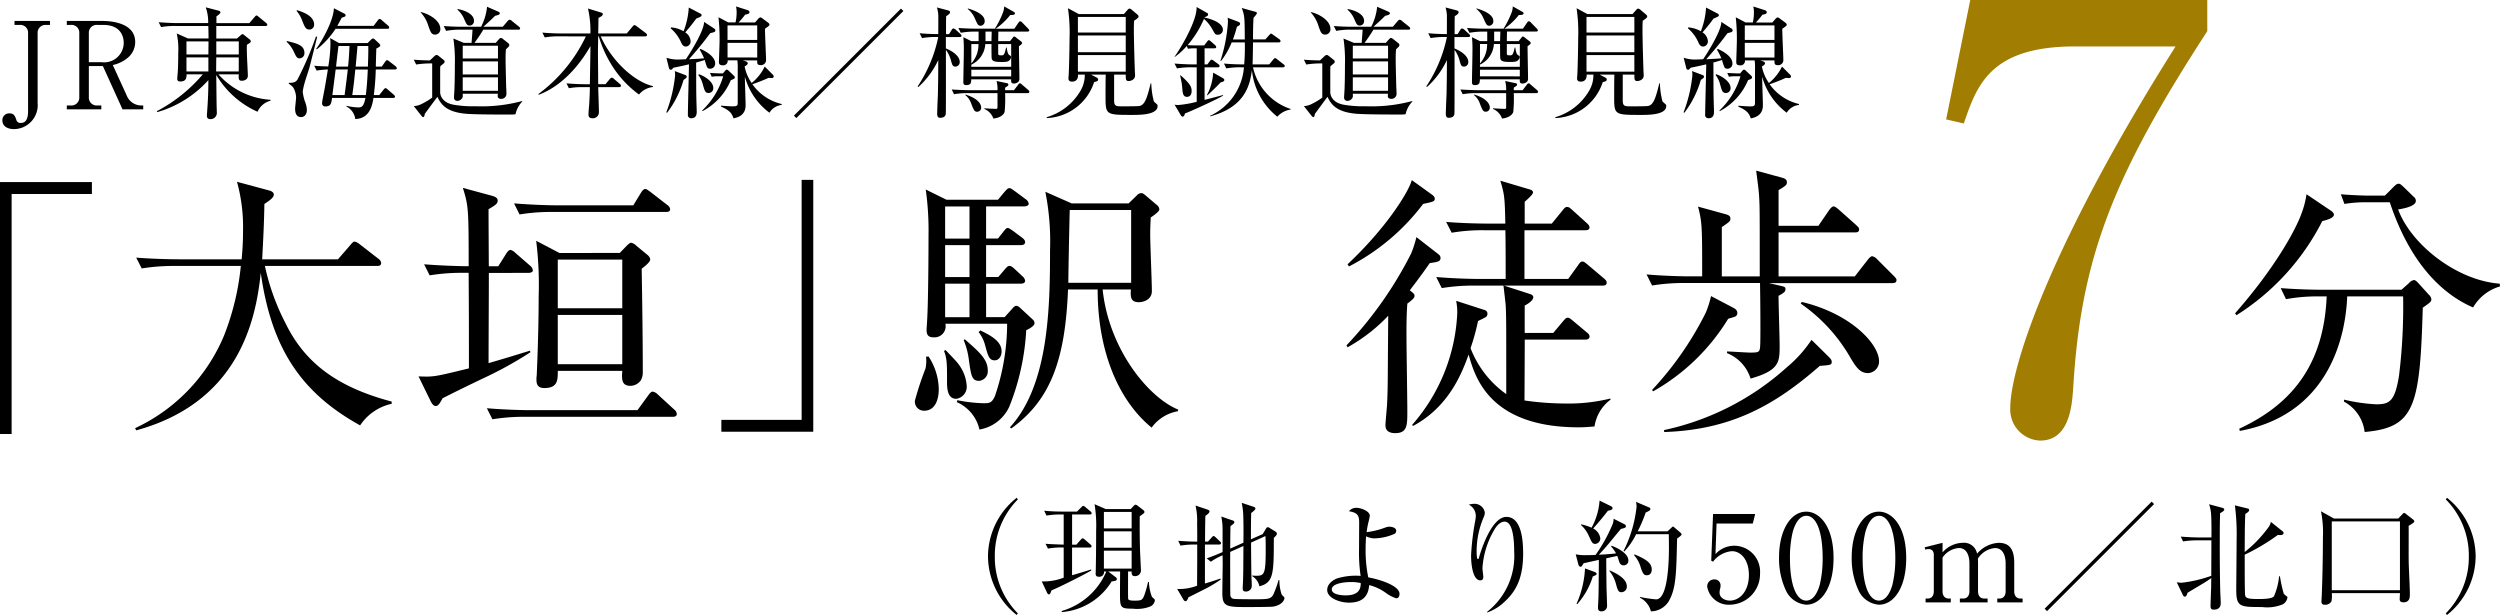
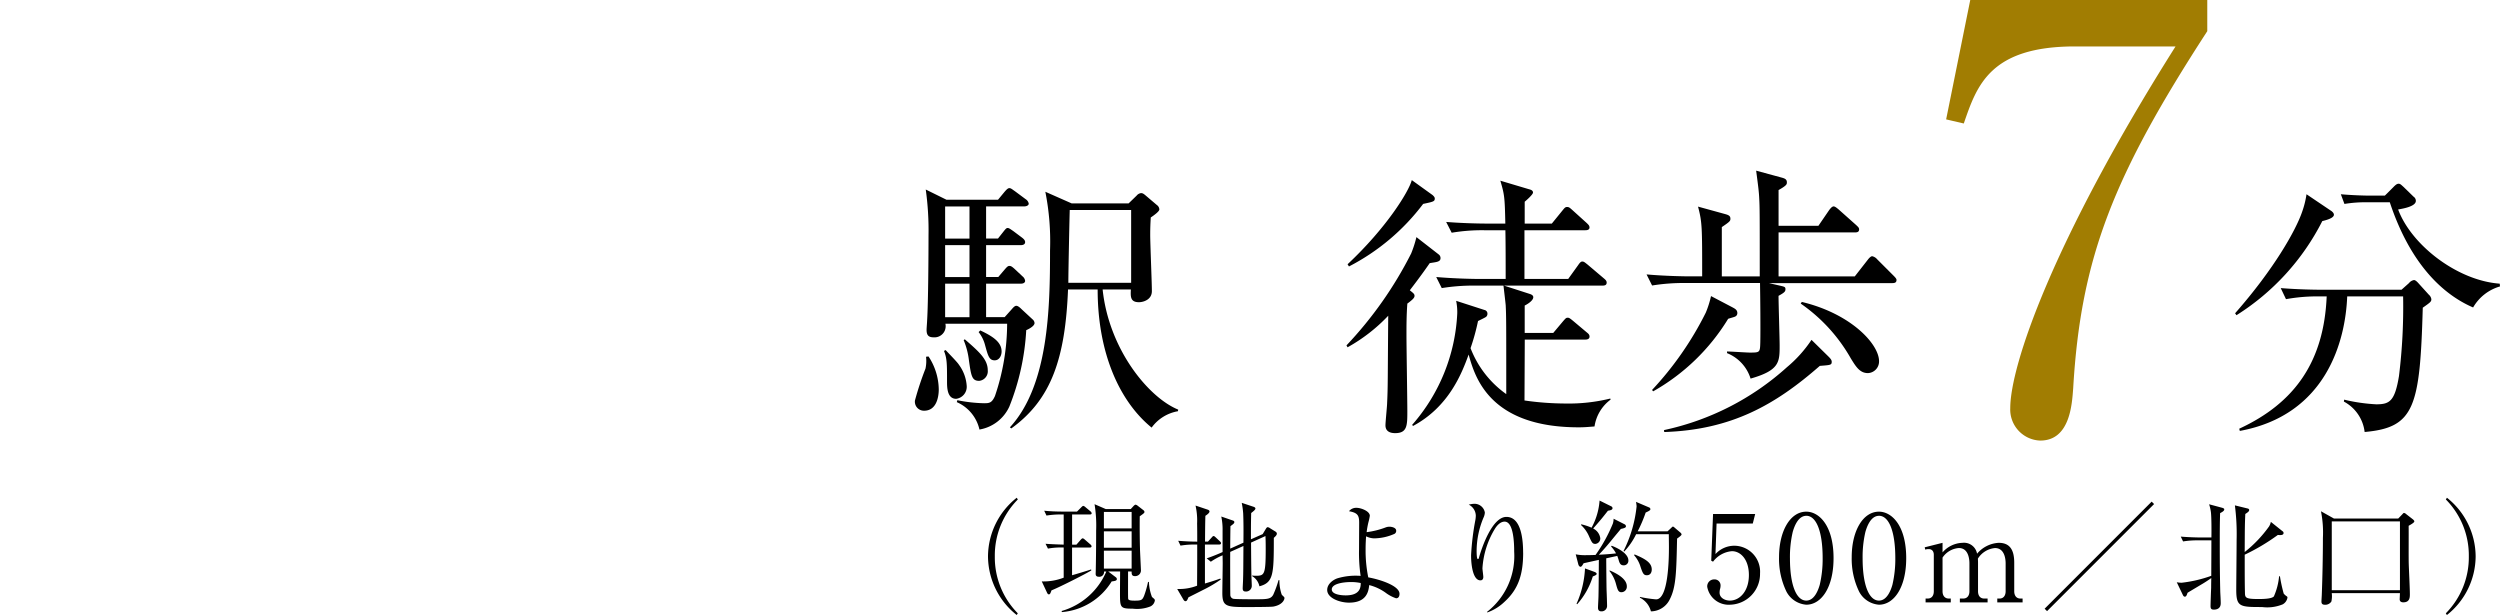
<svg xmlns="http://www.w3.org/2000/svg" width="289.008" height="71.096" viewBox="0 0 289.008 71.096">
  <g id="グループ_613" data-name="グループ 613" transform="translate(32.508 1204.184)">
-     <path id="パス_4066" data-name="パス 4066" d="M-36.384-25.216v-1.376H-47.008V2.528h1.344V-25.216ZM-1.728-.96v-.256c-5.888-1.568-9.856-4.16-12.224-8.96a26.4,26.4,0,0,1-2.432-6.72h12.96c.16,0,.48,0,.48-.352a.724.724,0,0,0-.32-.48l-2.144-1.664a1.4,1.4,0,0,0-.608-.32c-.16,0-.32.192-.48.384l-1.44,1.664H-16.7c.128-2.336.224-4.32.256-6.4.64-.416,1.088-.736,1.088-1.088,0-.256-.288-.416-.576-.48l-3.68-.992a19.616,19.616,0,0,1,.7,5.632c0,1.6-.1,2.592-.16,3.328h-7.264c-.16,0-2.4,0-4.928-.192l.64,1.248a23.342,23.342,0,0,1,3.776-.288h7.68a29.811,29.811,0,0,1-1.92,8,20.493,20.493,0,0,1-10.3,10.752l.128.256C-19.488-1.12-17.44-10.464-16.864-16.1-15.648-7.52-12.32-2.3-5.376,1.536A5.866,5.866,0,0,1-1.728-.96Zm29.888-16.7a.821.821,0,0,0-.32-.512l-1.28-1.056a1.221,1.221,0,0,0-.608-.352c-.128,0-.32.16-.512.352l-.8.832H17.664l-2.688-1.408a41.185,41.185,0,0,1,.288,6.4c0,1.664-.032,4.7-.224,9.152a3.1,3.1,0,0,0-.032.544c0,.608.256.928.9.928,1.536,0,1.568-.864,1.568-1.984h7.456c-.064.864-.128,1.728.928,1.728a1.5,1.5,0,0,0,1.216-.64,1.831,1.831,0,0,0,.224-.96c0-3.68-.064-8.256-.128-11.936C27.744-17.024,28.16-17.376,28.16-17.664ZM24.928-12H17.472v-5.632h7.456Zm0,6.464H17.472v-5.7h7.456Zm5.536-17.92a.688.688,0,0,0-.32-.48L28.16-25.472c-.224-.16-.416-.32-.576-.32s-.32.16-.48.416l-.9,1.472H17.344c-.96,0-2.944-.064-4.928-.224l.64,1.28a21.716,21.716,0,0,1,3.776-.288H29.984C30.3-23.136,30.464-23.232,30.464-23.456ZM14.592-16.384a.811.811,0,0,0-.32-.544l-1.728-1.5a1.1,1.1,0,0,0-.544-.32c-.16,0-.32.16-.48.416l-.928,1.472H9.5c0-.192-.032-5.536-.032-6.592.8-.48,1.056-.64,1.056-.992,0-.32-.256-.448-.7-.576L6.5-25.92c.64,2.08.672,2.336.672,9.056-.992,0-3.136-.064-5.152-.224l.64,1.28A22.56,22.56,0,0,1,6.432-16.1h.736C7.2-11.1,7.2-10.5,7.2-5.056c-4.032.992-4.064.992-5.824.928l1.408,2.88c.16.32.352.544.576.544.288,0,.448-.256.8-.9,1.024-.512,1.888-.96,4.768-2.336A43.9,43.9,0,0,0,14.3-6.912L14.272-7.1c-.992.288-1.824.576-4.8,1.44,0-2.912.032-7.552.032-10.432H14.08C14.368-16.1,14.592-16.192,14.592-16.384ZM31.232.224a.71.71,0,0,0-.288-.512l-1.92-1.76a1.055,1.055,0,0,0-.576-.32c-.16,0-.32.16-.48.384l-1.28,1.76H14.176c-.448,0-2.72-.032-4.9-.224L9.92.832A22.219,22.219,0,0,1,13.664.544h17.12C31.04.544,31.232.448,31.232.224ZM47.008,2.272v-29.12H45.664V.9h-9.28V2.272Z" transform="translate(14.5 -1156.544)" />
    <path id="パス_4067" data-name="パス 4067" d="M-.608-10.3a.6.6,0,0,0-.224-.416L-2.08-11.872c-.288-.288-.48-.416-.64-.416s-.32.16-.512.384l-.832.928H-6.208v-3.872h4.032c.288,0,.48-.128.48-.32a.77.77,0,0,0-.288-.512l-.96-.9c-.256-.224-.384-.32-.576-.32-.16,0-.288.128-.512.384l-.768.9H-6.208V-19.3h4c.224,0,.512-.064.512-.352,0-.224-.192-.384-.352-.512l-1.024-.768c-.288-.192-.48-.352-.64-.352s-.256.128-.512.448l-.608.768H-6.208v-3.712h4.416c.224,0,.512-.1.512-.32a.78.78,0,0,0-.352-.512l-1.248-.928c-.288-.192-.448-.352-.64-.352-.16,0-.32.16-.544.416l-.768.928h-5.952l-2.4-1.184a34.177,34.177,0,0,1,.32,5.312c0,2.208-.032,7.776-.16,9.792,0,.16-.064.928-.064,1.12,0,.544.16.864.8.864a1.292,1.292,0,0,0,1.376-1.568h7.136A26.15,26.15,0,0,1-5.184-1.856c-.352.768-.608.832-1.248.832a17.029,17.029,0,0,1-3.1-.352l-.064.224A4.551,4.551,0,0,1-6.976,2.016,4.651,4.651,0,0,0-3.52-.64,27.867,27.867,0,0,0-1.568-9.472C-1.344-9.568-.608-9.92-.608-10.3Zm-7.52-5.312h-2.816V-19.3h2.816Zm0-4.448h-2.816v-3.712h2.816Zm0,9.088h-2.816v-3.872h2.816ZM16-.288C12.608-1.664,8-7.2,7.264-14.176h3.264c-.032.768-.1,1.472.928,1.472.512,0,1.5-.288,1.5-1.28s-.192-5.472-.192-6.5c0-.864.032-1.472.064-2.016.384-.256.992-.7.992-.928a.659.659,0,0,0-.288-.512l-1.28-1.088c-.256-.224-.384-.288-.544-.288a.77.77,0,0,0-.512.288l-.928.9H3.68L.64-25.472a29.475,29.475,0,0,1,.544,6.784c0,6.656-.16,15.584-4.64,20.448l.16.128c4.672-3.36,6.24-8.192,6.56-16.064H6.688c0,7.552,2.656,13.056,6.24,15.968A4.757,4.757,0,0,1,15.968-.1ZM10.56-14.944H3.3c0-1.312.128-7.2.16-8.416h7.1ZM-6.016-4.832c0-1.248-.96-2.112-2.656-3.584l-.128.1a8.709,8.709,0,0,1,.608,2.336c.256,1.824.352,2.368,1.184,2.368A1.112,1.112,0,0,0-6.016-4.832ZM-8.448-3.008a4.612,4.612,0,0,0-.9-2.464c-.16-.288-1.312-1.44-1.536-1.7l-.192.1c.352.864.352,1.536.352,3.52,0,.672,0,2.016,1.056,2.016A1.4,1.4,0,0,0-8.448-3.008Zm4.032-4c0-1.056-.96-1.728-2.464-2.432l-.192.192a4.031,4.031,0,0,1,.736,1.472c.352,1.28.48,1.792,1.12,1.792C-4.7-5.984-4.416-6.5-4.416-7.008ZM-11.68-2.624a7.058,7.058,0,0,0-1.184-3.808l-.288.032a4.145,4.145,0,0,1-.064,1.376,35.382,35.382,0,0,0-1.216,3.68A1.046,1.046,0,0,0-13.376-.16C-11.936-.16-11.68-1.76-11.68-2.624Z" transform="translate(87.696 -1156.544)" />
    <path id="パス_4068" data-name="パス 4068" d="M-11.776-15.392v-5.632h7.04c.192,0,.48-.032.48-.32,0-.224-.16-.352-.32-.512l-1.7-1.536c-.256-.224-.352-.32-.576-.32s-.32.16-.512.384l-1.248,1.536h-3.136V-24.32c.16-.128.96-.832.96-1.056s-.192-.32-.448-.384l-3.328-.992c.48,1.632.512,1.888.576,4.96H-15.9c-.96,0-2.944-.032-4.928-.192l.64,1.248a21.214,21.214,0,0,1,3.744-.288h2.464c.032,1.728.032,3.744.032,5.632h-3.1c-.448,0-2.72-.032-4.928-.224l.64,1.28a22.787,22.787,0,0,1,3.776-.288h3.36c.032.32.224,1.888.256,2.272.064,1.312.064,1.856.064,10.272a11.625,11.625,0,0,1-4.128-5.312,24.848,24.848,0,0,0,.864-3.136c.128-.064.8-.384.928-.48a.458.458,0,0,0,.16-.352.427.427,0,0,0-.352-.448l-3.264-1.056a6.636,6.636,0,0,1,.128,1.44,21.007,21.007,0,0,1-5.216,12.9l.1.128c4.128-2.208,5.632-6.048,6.432-8.256C-17.5-4.032-15.808,1.76-5.5,1.76c.768,0,1.312-.064,1.824-.1a4.71,4.71,0,0,1,1.856-3.1l-.032-.128a20.051,20.051,0,0,1-5.152.576,33.972,33.972,0,0,1-4.768-.352c0-.16.032-6.592.032-7.04h7.008c.224,0,.48-.064.48-.352,0-.224-.16-.352-.32-.48l-1.6-1.344c-.352-.288-.448-.352-.608-.352-.192,0-.256.1-.512.384L-8.448-9.152h-3.3V-12.32c.224-.1.992-.544.992-.96,0-.224-.224-.32-.416-.384l-2.976-.96H-2.752c.224,0,.48-.032.48-.352,0-.192-.128-.32-.32-.48l-1.888-1.6c-.288-.224-.416-.352-.608-.352-.1,0-.224.032-.48.416l-1.152,1.6Zm-20.448,7.9a19.487,19.487,0,0,0,4.7-3.648c-.064,7.3-.032,8.128-.128,10.08,0,.352-.192,2.176-.192,2.592,0,.7.544.9,1.12.9,1.408,0,1.408-.9,1.408-2.56,0-1.248-.1-7.424-.1-8.8,0-.992,0-2.24.1-3.616.7-.512.832-.7.832-.9,0-.224-.16-.32-.544-.64,1.152-1.5,1.792-2.4,2.3-3.136.736-.128,1.248-.128,1.248-.576a.516.516,0,0,0-.192-.416l-2.592-2.016a13.171,13.171,0,0,1-.608,1.888A44.9,44.9,0,0,1-32.352-7.712Zm.16-9.344a25.172,25.172,0,0,0,8.576-7.232c1.216-.256,1.344-.288,1.344-.64,0-.16-.192-.32-.256-.384l-2.4-1.728c-.352,1.344-2.944,5.536-7.424,9.728Zm63.3,1.568c0-.128-.1-.256-.32-.48l-1.92-1.92a1.04,1.04,0,0,0-.576-.352c-.128,0-.32.16-.512.416l-1.5,1.92H17.6v-5.088h8.832c.224,0,.48-.032.48-.352,0-.192-.128-.288-.32-.48l-2.048-1.824c-.192-.16-.416-.352-.576-.352-.192,0-.384.256-.512.416l-1.248,1.824H17.6v-4.128c.96-.544.96-.672.96-.9,0-.352-.256-.448-.608-.544l-2.944-.8c.224,1.7.32,2.432.352,3.136.064,1.088.064,1.888.064,9.088H11.04v-5.7c.9-.608.992-.7.992-.96,0-.288-.128-.416-.608-.544l-3.136-.864c.48,1.792.48,2.4.48,8.064h-1.5c-.48,0-2.752-.032-4.928-.224l.64,1.28a22.787,22.787,0,0,1,3.776-.288h8.7c.032,1.7.064,5.344.032,6.848C15.456-6.912,15.456-6.88,14.3-6.88c-.384,0-2.24-.128-2.656-.128v.192a4.644,4.644,0,0,1,2.72,2.944c3.36-.96,3.36-1.92,3.36-3.84,0-.8-.128-4.832-.128-5.728.7-.384.8-.512.8-.768,0-.288-.128-.288-.8-.448l-1.12-.256H30.752C30.976-14.912,31.232-14.944,31.232-15.264Zm-18.4,3.84c0-.384-.256-.512-.544-.672l-2.5-1.312a11.344,11.344,0,0,1-.608,1.92A37.6,37.6,0,0,1,2.976-2.56L3.1-2.4a23.93,23.93,0,0,0,8.672-8.384c.288-.1.672-.192.8-.256A.416.416,0,0,0,12.832-11.424ZM29.216-5.888c0-1.952-3.2-5.472-8.928-6.848l-.128.192a19.192,19.192,0,0,1,5.792,6.336c.608.992,1.056,1.7,1.984,1.7A1.345,1.345,0,0,0,29.216-5.888Zm-5.472.064c0-.192-.128-.352-.384-.608l-1.952-1.92A14.686,14.686,0,0,1,18.56-5.184,30.805,30.805,0,0,1,4.352,2.08l.032.224c7.808-.256,12.864-3.168,17.984-7.648C23.616-5.44,23.744-5.44,23.744-5.824Z" transform="translate(155.5 -1156.544)" />
    <path id="パス_4069" data-name="パス 4069" d="M16-14.528l-.032-.32C11.072-15.2,5.76-19.3,4.224-23.424c.576-.1,2.048-.352,2.048-.992a.566.566,0,0,0-.256-.48L4.832-26.048c-.224-.192-.352-.352-.544-.352-.16,0-.288.064-.576.352L2.688-25.024h-1.6c-.64,0-2.048-.032-3.488-.16l.416,1.12A14.941,14.941,0,0,1,.7-24.256h2.56c2.4,7.232,6.208,10.688,9.632,12.16A5.261,5.261,0,0,1,16-14.528ZM-3.2-22.816c0-.224-.256-.416-.416-.512l-2.752-1.856a10.587,10.587,0,0,1-.512,2.048c-.736,2.144-3.264,6.624-7.744,11.712l.16.224a27.637,27.637,0,0,0,9.92-10.88C-4.032-22.208-3.2-22.432-3.2-22.816Zm11.264,9.76a.843.843,0,0,0-.288-.512L6.5-14.976c-.128-.128-.288-.288-.448-.288a.947.947,0,0,0-.576.352l-.864.768H-4.448c-.96,0-2.912-.032-4.9-.192l.608,1.28a20.243,20.243,0,0,1,3.776-.32h.928C-4.352-5.92-7.648-1.088-14.144,1.92l.064.256C-4,.32-1.856-8.352-1.664-13.376H4.8A65.091,65.091,0,0,1,4.32-4.16C3.84-1.248,3.232-.9,1.7-.9A19.979,19.979,0,0,1-2.016-1.44l-.032.224A4.59,4.59,0,0,1,.352,2.3c5.76-.512,6.4-2.848,6.72-14.368C7.968-12.7,8.064-12.768,8.064-13.056Z" transform="translate(240.5 -1156.544)" />
    <path id="パス_4070" data-name="パス 4070" d="M-12.24-49.64l-2.788,13.8,2.04.476c1.5-4.352,2.992-8.908,12.852-8.908H11.492C-2.856-21.556-7.616-7.276-7.616-2.448a3.591,3.591,0,0,0,3.468,3.74C-.68,1.292-.476-2.992-.34-4.76c.884-15.164,4.692-24.616,15.5-41.276v-3.6Z" transform="translate(207.5 -1154.544)" fill="#a17d02" />
-     <path id="パス_4071" data-name="パス 4071" d="M-98.427-10.22h-4.1v.462h.574a.9.9,0,0,1,.994.966V.2c0,.84-.21,1.372-.84,1.372a.475.475,0,0,1-.518-.364c-.2-.616-.392-.742-.812-.742a.775.775,0,0,0-.8.812c0,.686.616,1.008,1.344,1.008a2.771,2.771,0,0,0,2.73-3.024v-8.05a.9.9,0,0,1,.994-.966h.434Zm1.946,0v.462h.434a.9.9,0,0,1,1.008.966v7.378a.909.909,0,0,1-1.008.966h-.434V0h3.99V-.448h-.448a.905.905,0,0,1-.994-.966V-5h1.624l2.268,5h2.394V-.448h-.238a1.815,1.815,0,0,1-1.68-1.176l-1.6-3.5a3.922,3.922,0,0,0,1.666-.784,2.362,2.362,0,0,0,.924-1.876c0-1.946-2.142-2.436-3.864-2.436Zm2.548,1.428a.9.9,0,0,1,.994-.966h.686c1.834,0,2.352,1.134,2.352,2.1a2.264,2.264,0,0,1-2.534,2.212h-1.5ZM-76.6-4.046c-.028.448-.042.742.336.742.308,0,.714-.14.714-.588,0-.126-.07-1.624-.084-1.82-.042-1.036-.042-1.442-.028-1.75.364-.224.448-.28.448-.406a.308.308,0,0,0-.14-.224l-.63-.5a.329.329,0,0,0-.2-.1.336.336,0,0,0-.168.1l-.462.406H-79.2V-9.632h5.684c.084,0,.21-.028.21-.154,0-.07-.042-.126-.14-.21l-.854-.7c-.1-.084-.182-.154-.252-.154s-.126.07-.224.182l-.6.7h-3.808v-.784c.126-.084.462-.308.462-.462,0-.112-.112-.168-.238-.2l-1.456-.378a5.26,5.26,0,0,1,.28,1.82h-3.57c-.21,0-1.12-.014-2.156-.1l.28.56a9.417,9.417,0,0,1,1.652-.126h3.808c.014.35.028,1.12.028,1.442h-2.38l-1.3-.574A8.47,8.47,0,0,1-83.6-6.482c0,.756-.014,1.512-.042,1.974,0,.14-.07.826-.07.98s.056.308.35.308c.63,0,.728-.35.728-.826h1.876A17.865,17.865,0,0,1-86.065.21l.042.112a12.639,12.639,0,0,0,5.908-3.7c0,1.638-.084,2.842-.154,3.808-.014.154-.014.266-.014.308a.343.343,0,0,0,.364.392.723.723,0,0,0,.784-.686c0-.07-.014-.406-.014-.476-.028-.56-.042-3.318-.056-3.948A10.519,10.519,0,0,0-74.431.28a2.226,2.226,0,0,1,1.5-1.274v-.112a8.742,8.742,0,0,1-6.02-2.94Zm-2.618-.336c0-.252.014-1.4.014-1.624h2.6v1.624Zm-3.43,0V-6.006h2.534v1.624ZM-80.1-7.854l-.014,1.512h-2.534V-7.854Zm.9,1.512V-7.854h2.6v1.512ZM-58.331-4.76a.371.371,0,0,0-.126-.21l-.742-.574a.528.528,0,0,0-.266-.14c-.056,0-.112.042-.2.168l-.406.574h-.686c0-.392.056-2,.056-2.086.182-.084.462-.238.462-.364a.479.479,0,0,0-.154-.238l-.42-.392c-.126-.112-.2-.168-.266-.168s-.154.056-.252.154l-.378.378h-3.3l-1.036-.588a3.961,3.961,0,0,1,.042.7,16.456,16.456,0,0,1-.252,2.59c-.91-.028-1.176-.042-1.624-.084l.28.56a8.432,8.432,0,0,1,1.3-.126c-.294,1.792-.378,2.254-.6,3.388a2.8,2.8,0,0,0-.07.518.342.342,0,0,0,.378.364c.658,0,.7-.406.77-.98h3.864c-.21,1.092-.5,1.092-.868,1.092a6.634,6.634,0,0,1-1.316-.182l-.014.084A1.876,1.876,0,0,1-63.133,1.12c1.708-.056,1.974-1.638,2.1-2.436h2.282c.1,0,.21-.028.21-.154,0-.07-.042-.126-.126-.21l-.714-.616c-.112-.1-.182-.154-.252-.154s-.126.056-.224.168l-.5.63h-.63c.182-1.512.21-2.464.224-2.954h2.226C-58.429-4.606-58.331-4.648-58.331-4.76Zm-3.3-2.562c.028.546-.028,1.96-.042,2.38h-1.414c.154-1.694.168-1.862.21-2.38Zm-2.17,0c-.07,1.428-.084,1.582-.168,2.38h-1.386c.07-.658.2-1.778.28-2.38Zm2.114,2.716c-.056,1.4-.14,2.254-.224,2.954h-1.568c.2-1.428.21-1.582.35-2.954Zm-2.31,0c-.028.224-.14,1.218-.168,1.386-.014.112-.056.476-.2,1.568h-1.414l.378-2.954Zm4.788-4.858a.341.341,0,0,0-.126-.21l-.728-.63c-.112-.1-.168-.14-.252-.14s-.14.056-.224.168l-.476.63h-4.2c.126-.224.224-.392.518-.952.378-.1.448-.154.448-.28a.232.232,0,0,0-.14-.182l-1.218-.63c-.042,1.526-1.5,3.976-2.044,4.69l.07.07a10.025,10.025,0,0,0,2.17-2.38h5.992C-59.283-9.31-59.213-9.352-59.213-9.464Zm-8.68-.322c0-1.064-1.414-1.5-1.988-1.68l-.042.084a3.831,3.831,0,0,1,.616,1.036c.322.826.434,1.12.868,1.12A.54.54,0,0,0-67.893-9.786Zm-1.12,3.29c0-.91-.812-1.106-2.016-1.4l-.056.084a3.543,3.543,0,0,1,.854,1.176c.252.532.35.742.658.742A.579.579,0,0,0-69.013-6.5Zm1.484-1.89-.154-.028a38.3,38.3,0,0,1-2.128,4.956c-.238.392-.63.392-1.008.392l-.014.084c.406.308.5.378.63.658a2.435,2.435,0,0,1,.224.952c0,.182-.112,1.092-.112,1.3,0,.238.014.966.686.966.448,0,.672-.378.672-.826a2.8,2.8,0,0,0-.21-.938,5.072,5.072,0,0,1-.266-1.162,1.772,1.772,0,0,1,.056-.364c.126-.686.5-1.708.7-2.366C-68.313-5.264-67.683-7.812-67.529-8.386Zm23.45-.966a.317.317,0,0,0-.14-.21l-.8-.644a.465.465,0,0,0-.28-.154c-.07,0-.14.056-.252.182l-.532.63h-2.24c.77-.7.924-.84,1.344-1.26.476-.112.546-.182.546-.28s-.042-.154-.182-.21l-1.288-.56a6.485,6.485,0,0,1-.686,2.31h-2.17c-.728,0-1.442-.028-2.156-.084l.28.56a9.034,9.034,0,0,1,1.652-.14h1.4c-.014.2-.014.336-.112,1.526h-.9l-1.2-.5a18.027,18.027,0,0,1,.168,3.122c0,1.036-.014,1.89-.042,2.632,0,.168-.056.9-.056,1.05a.368.368,0,0,0,.378.406.69.69,0,0,0,.518-.252c.14-.182.126-.266.112-.574h4.06c0,.042-.014.238-.014.28,0,.308.35.308.364.308a.587.587,0,0,0,.644-.658c0-.1-.014-.546-.028-.63-.028-1.3-.07-2.506-.07-3.416,0-.252,0-.532.042-1.022.294-.28.392-.364.392-.49a.356.356,0,0,0-.168-.252l-.546-.434a.491.491,0,0,0-.266-.14c-.07,0-.112.042-.224.154l-.378.42h-2.45c.448-.616.7-.994,1.022-1.526h4.046C-44.163-9.212-44.079-9.24-44.079-9.352Zm-2.562,5.32h-4.074V-5.544h4.074Zm0-1.848h-4.074V-7.35h4.074Zm0,3.738h-4.074V-3.7h4.074Zm-2.772-8.106c0-.784-1.134-1.232-1.89-1.344l-.028.07a2.9,2.9,0,0,1,.77,1.05c.28.644.336.784.658.784A.5.5,0,0,0-49.413-10.248ZM-53.3-9.31c0-.924-1.246-1.708-2.24-1.932l-.042.028a3.988,3.988,0,0,1,.9,1.568c.252.728.35,1.008.8,1.008A.613.613,0,0,0-53.3-9.31ZM-43.827-.9l-.028-.056a18.189,18.189,0,0,1-5.362.6,13.155,13.155,0,0,1-2.492-.168c-1.6-.266-1.61-1.386-1.61-1.428V-4.718A2.1,2.1,0,0,1-53.291-5c.1-.084.322-.252.378-.308a.262.262,0,0,0,.112-.2.262.262,0,0,0-.112-.2l-.56-.448c-.126-.1-.182-.126-.252-.126a.38.38,0,0,0-.252.126l-.532.5c-.8-.014-1.19-.028-1.862-.084l.28.56a10.6,10.6,0,0,1,1.848-.126v3.948a7.478,7.478,0,0,1-1.288.77,2.052,2.052,0,0,1-.84.21L-55.5.728c.056.07.14.168.224.168.112,0,.14-.154.182-.378.49-.658,1.106-1.512,1.456-1.96.392.812.952,1.722,3.22,1.946.9.1,4.27.1,5.32.1a3.022,3.022,0,0,0,.49-.042A2.978,2.978,0,0,1-43.827-.9Zm7.35-7.532a17.716,17.716,0,0,1-5.488,6.664l.042.084c3.08-1.162,5.082-4.046,5.978-5.628,0,.378-.056,3.78-.07,4.41h-.546c-.42,0-1.288-.028-2.156-.1l.28.56a8.64,8.64,0,0,1,1.652-.126h.77c0,.364-.014.854-.056,1.666-.014.42-.1,1.078-.1,1.5,0,.14,0,.434.462.434a.694.694,0,0,0,.742-.7c0-.42-.07-2.45-.084-2.9h2.422c.126,0,.21-.07.21-.154a.312.312,0,0,0-.14-.224l-.672-.574a.462.462,0,0,0-.252-.14c-.07,0-.14.056-.238.168l-.49.588h-.84c0-.56-.028-3.276-.028-3.892,0-.154.014-.756.028-1.638h.07a13.422,13.422,0,0,0,1.414,3.192,12.006,12.006,0,0,0,3.234,3.528,2.439,2.439,0,0,1,1.61-.868v-.1c-2.408-.588-4.942-3.234-6.034-5.754h5.138c.14,0,.21-.056.21-.154a.29.29,0,0,0-.14-.224l-1.022-.77c-.126-.1-.21-.154-.28-.154s-.14.056-.238.182l-.658.784h-3.3c.014-.6.028-1.694.028-1.792.434-.224.5-.322.5-.448,0-.1-.07-.14-.2-.182l-1.512-.462a11.588,11.588,0,0,1,.28,2.884h-3.4c-.21,0-1.2-.014-2.156-.1l.28.56a8.64,8.64,0,0,1,1.652-.126Zm19.81,2.772c-.014.322-.014.546.364.546a.585.585,0,0,0,.658-.616c0-.308-.126-3.01-.126-3.584.462-.336.518-.364.518-.49,0-.084-.1-.182-.182-.238l-.658-.49a.415.415,0,0,0-.21-.1.442.442,0,0,0-.238.154l-.378.434h-1.9a10.145,10.145,0,0,0,.756-.9c.364-.07.5-.112.5-.294,0-.14-.126-.2-.238-.238l-1.316-.42a3.248,3.248,0,0,1,.07.686,5.267,5.267,0,0,1-.126,1.162h-.84l-1.134-.6a22.3,22.3,0,0,1,.126,2.786c0,.378-.07,2.212-.07,2.408,0,.252.14.364.448.364a.513.513,0,0,0,.56-.574h1.12a6.35,6.35,0,0,1,.042,1.008v3.78c0,.42-.014.532-.574.532-.182,0-1.12-.056-1.344-.084l-.014.112c1.134.476,1.288.91,1.442,1.358,1.4-.252,1.4-1.218,1.4-1.554,0-.462-.084-2.744-.084-3.262A7.77,7.77,0,0,0-15.253.392a1.881,1.881,0,0,1,1.414-.9V-.616A5.761,5.761,0,0,1-17.227-2.9a19.326,19.326,0,0,0,1.876-.742c.14.014.322.028.364.028.21,0,.224-.154.224-.182a.312.312,0,0,0-.07-.182l-.966-.966a5.519,5.519,0,0,1-1.512,1.9,4.972,4.972,0,0,1-.812-1.918c.112-.056.364-.2.364-.364,0-.14-.21-.224-.308-.252l-.252-.084Zm-3.43-.336V-7.686h3.43v1.694Zm3.43-3.71v1.68H-20.1V-9.7ZM-20.6-3.822A9.012,9.012,0,0,1-23.023.126l.028.084a7.144,7.144,0,0,0,3.276-3.584c.42-.154.462-.21.462-.322s-.1-.182-.154-.238l-.56-.532a.422.422,0,0,0-.21-.126c-.084,0-.154.084-.182.112l-.266.322h-.434c-.126,0-.546-.014-1.064-.056l.2.448a3.3,3.3,0,0,1,.7-.056Zm-2.212-6.286c.014.854-1.176,2.94-2.1,4.312-.112.014-.868.042-.952.042a4.217,4.217,0,0,1-1.3-.21l.294,1.19c.028.1.1.2.2.2s.126-.028.322-.238c.994-.2,1.442-.308,1.792-.392-.014.924-.126,5.152-.126,5.8a.37.37,0,0,0,.392.434c.63,0,.63-.56.63-.77s-.042-1.3-.042-1.554c-.028-1.19-.014-2.184-.028-4.116.546-.154.784-.224.994-.294.266.9.294,1.008.644,1.008a.578.578,0,0,0,.56-.63c0-.728-.952-1.344-1.708-1.666l-.07.1a8.3,8.3,0,0,1,.5.994c-.728.07-1.68.1-1.75.112,1.246-1.4,1.988-2.38,2.464-3.024.448-.1.588-.14.588-.308a.226.226,0,0,0-.1-.2Zm-3.864.742a4.451,4.451,0,0,1,1.2,1.61c.1.21.224.5.574.5a.591.591,0,0,0,.532-.644,1.3,1.3,0,0,0-.616-.994c.588-.7.77-.91,1.274-1.6.49-.2.616-.252.616-.392a.224.224,0,0,0-.14-.182l-1.344-.7a8.833,8.833,0,0,1-.6,2.744,3.325,3.325,0,0,0-1.456-.448ZM-27.083.392a11.443,11.443,0,0,0,1.9-3.794c.322-.224.364-.252.364-.378s-.1-.154-.154-.182L-26.2-4.424a2.734,2.734,0,0,1,.042.476A16.281,16.281,0,0,1-27.181.35Zm3.6-4.368a2.9,2.9,0,0,1,.532,1.106c.21.756.28.98.672.98a.542.542,0,0,0,.532-.6c0-.574-.714-1.232-1.652-1.568ZM.231-11.368l-.28-.28L-12.425.728l.28.28ZM11.193-7.882c0-.154.014-.924.014-1.106h3.346c.1,0,.224-.014.224-.14,0-.084-.084-.154-.14-.224l-.658-.672a.352.352,0,0,0-.252-.154c-.084,0-.14.084-.224.2l-.448.658H10.9a7.811,7.811,0,0,0,1.68-1.582c.154,0,.546.014.546-.182a.194.194,0,0,0-.1-.168L11.879-11.9a2.143,2.143,0,0,1-.154.756,10.617,10.617,0,0,1-.9,1.792l.042.028H8.729c-.042,0-1.092,0-2.142-.084l.28.56a8.917,8.917,0,0,1,1.638-.14h.42v1.106h-.84l-.924-.462a14.68,14.68,0,0,1,.056,1.61c0,.518-.056,3.024-.056,3.584,0,.126,0,.35.322.35.574,0,.588-.308.588-.672h4.62c-.014.266-.028.49.322.49.2,0,.63-.126.63-.532,0-.6-.056-3.08-.056-3.78.364-.252.364-.308.364-.378s-.07-.14-.14-.2l-.56-.434a.409.409,0,0,0-.2-.112c-.07,0-.112.042-.168.126l-.322.406Zm1.5.336v2.632H8.085v-.252A2.811,2.811,0,0,0,9.7-7.546h.714c0,.56,0,1.568.028,1.68.084.35.434.392,1.246.392.518,0,.714-.07.84-.238a.538.538,0,0,0,.154-.322c0-.112-.084-.168-.2-.238-.2-.112-.266-.588-.308-.868H12.1c-.182.9-.308.9-.546.9-.322,0-.364-.042-.364-.252v-1.05ZM9.723-7.882V-8.988h.714c0,.126-.014.742-.028,1.106Zm-.812.336a3.264,3.264,0,0,1-.826,2.24v-2.24Zm3.78,3.738H8.085v-.77h4.606ZM4.263-8.358a16.124,16.124,0,0,1-2.38,5.7l.07.084A9.751,9.751,0,0,0,4.263-5.7c0,1.554-.014,2.506-.042,3.948-.014.322-.084,1.9-.084,2.268,0,.294.1.462.322.462.448,0,.63-.182.672-.448.028-.14.014-7.294.014-7.406a3.569,3.569,0,0,1,.56,1.134c.182.658.224.8.56.8a.514.514,0,0,0,.476-.574c0-.434-.462-1.064-1.6-1.526V-8.358h1.6c.1,0,.21-.028.21-.154a.333.333,0,0,0-.14-.21l-.532-.49a.609.609,0,0,0-.266-.14c-.07,0-.154.084-.21.182l-.294.476h-.35c0-.952,0-1.47.014-2.072.28-.182.448-.294.448-.462,0-.126-.1-.168-.182-.2l-1.33-.35a3.787,3.787,0,0,1,.154.826c.014.336,0,1.89,0,2.254-1.12-.014-1.708-.056-2.156-.1l.28.56a9.364,9.364,0,0,1,1.638-.126Zm7.728,6.146v-.294c.336-.21.378-.238.378-.35a.181.181,0,0,0-.168-.168L11-3.276a3.669,3.669,0,0,1,.112,1.064H7.959c-.224,0-1.12-.014-2.142-.084l.266.546a9.585,9.585,0,0,1,1.652-.126h3.374V-.238c0,.126-.042.182-.168.182-.21,0-1.12-.042-1.344-.07v.084a1.869,1.869,0,0,1,1.036,1.106c.826-.084,1.218-.476,1.3-.77a15.765,15.765,0,0,0,.056-2.17h2.59c.1,0,.21-.014.21-.14a.285.285,0,0,0-.126-.224l-.714-.616c-.126-.112-.168-.154-.252-.154s-.154.1-.224.2l-.462.6ZM7.665-11.606a2.708,2.708,0,0,1,.8,1.036c.364.812.406.91.714.91a.512.512,0,0,0,.448-.56c0-.868-1.526-1.316-1.932-1.442Zm-.294,9.94a2.262,2.262,0,0,1,.742,1.12c.266.644.336.826.658.826a.469.469,0,0,0,.448-.518c0-.252-.21-.98-1.806-1.47ZM29.617-.378A.276.276,0,0,0,29.533-.6a2.65,2.65,0,0,1-.35-.322,9.085,9.085,0,0,1-.294-2.086h-.07c-.392,1.554-.63,2.478-1.288,2.618-.224.042-1.428.042-2.156.042-.644,0-.784-.1-.784-.728v-2.94h1.344c0,.56,0,.742.35.742.224,0,.728-.154.728-.63,0-.042,0-.154-.014-.308-.028-.546-.126-3.654-.126-5.11,0-.168,0-.518.028-.924.238-.154.518-.336.518-.476,0-.1-.042-.154-.154-.252l-.644-.546a.474.474,0,0,0-.252-.126c-.084,0-.168.084-.252.182l-.392.448H20.5l-1.246-.672A19.118,19.118,0,0,1,19.439-8.2c0,.63-.042,3.15-.1,4.242,0,.07-.028.252-.028.364,0,.154.028.392.434.392.084,0,.714,0,.672-.812H21.2a3.563,3.563,0,0,1-.476,1.834A6.694,6.694,0,0,1,16.793.91l.014.1A6.01,6.01,0,0,0,22.281-3.15c.322-.07.462-.126.462-.294,0-.126-.084-.182-.182-.238l-.644-.336h1.708C23.6-3.346,23.6-2.254,23.6-1.54c0,2.184,0,2.184,3.122,2.184C27.559.644,29.617.644,29.617-.378Zm-3.682-6.23h-5.53V-8.54h5.53Zm0-2.268h-5.53v-1.806h5.53Zm0,4.522h-5.53V-6.272h5.53Zm13.412-7.364c.336.9.336,1.134.35,3.64H38.325a13.482,13.482,0,0,0,.462-1.47c.266-.14.364-.2.364-.35,0-.126-.1-.182-.28-.252l-1.148-.434c.014.238.028.378.028.49a18.106,18.106,0,0,1-.868,4.48l.07.028a9.3,9.3,0,0,0,1.232-2.156H39.7a24.5,24.5,0,0,1-.07,2.548c-.8,0-1.568-.028-2.338-.1l.266.56a9.281,9.281,0,0,1,1.652-.126H39.6A6.737,6.737,0,0,1,35.665.756l.028.056c4.088-1.092,4.592-3.654,4.83-5.334A7.875,7.875,0,0,0,43.463.854,2.486,2.486,0,0,1,44.989.028L45-.042a6.567,6.567,0,0,1-4.354-4.816h3.444c.1,0,.224-.028.224-.154s-.084-.154-.154-.21l-.7-.546c-.084-.07-.182-.154-.252-.154s-.112.042-.224.168l-.462.56H40.593c.028-.294.042-1.624.056-2.548h2.968c.1,0,.21-.014.21-.154a.271.271,0,0,0-.14-.21L43-8.6c-.14-.1-.2-.154-.266-.154s-.14.1-.224.182l-.434.49H40.649c0-.336,0-1.54.056-2.492.056-.07.392-.434.392-.546s-.1-.14-.21-.168ZM34.013-7.392c-.042,0-.434,0-.924-.028a11.748,11.748,0,0,0,1.89-3.038,4.551,4.551,0,0,1,1.008,1.274c.266.476.308.56.588.56a.571.571,0,0,0,.588-.574c0-.98-1.96-1.386-2.128-1.414l.028-.056c.28-.056.392-.182.392-.294a.184.184,0,0,0-.112-.182l-1.218-.686c.07,1.372-1.47,4.214-2.548,5.754l.014.028a8.361,8.361,0,0,0,1.4-1.274l.14.322a4.363,4.363,0,0,1,.7-.056h.308v1.862h-.406c-.42,0-1.288-.028-2.156-.1l.28.56a9.969,9.969,0,0,1,1.652-.126h.63v3.99A12.526,12.526,0,0,1,32-.5a1.851,1.851,0,0,1-.42-.042L32.305.686a.269.269,0,0,0,.21.154c.154,0,.2-.126.266-.364.588-.21,3.612-1.582,4.41-2.058l-.014-.07c-.308.084-1.792.476-2.128.56V-4.858h1.526c.084,0,.21-.014.21-.154a.3.3,0,0,0-.14-.21L36.127-5.6a.547.547,0,0,0-.266-.14c-.084,0-.14.084-.21.168l-.28.378h-.322V-7.056h1.134c.126,0,.21-.028.21-.154,0-.084-.056-.14-.126-.21l-.476-.42c-.1-.084-.168-.154-.252-.154s-.168.126-.21.182l-.322.42Zm-1.792,3.5a8.351,8.351,0,0,1,.266,1.666c.042.35.084.784.532.784.14,0,.532-.07.532-.672,0-.448-.126-.812-1.274-1.82Zm3.15,2.282c1.078-1.022,1.2-1.148,1.526-1.5.182-.056.434-.1.434-.28,0-.126-.126-.2-.28-.28l-1.008-.574a6.167,6.167,0,0,1-.714,2.576Zm23.45-7.742a.317.317,0,0,0-.14-.21l-.8-.644a.465.465,0,0,0-.28-.154c-.07,0-.14.056-.252.182l-.532.63h-2.24c.77-.7.924-.84,1.344-1.26.476-.112.546-.182.546-.28s-.042-.154-.182-.21L55-11.858a6.485,6.485,0,0,1-.686,2.31h-2.17c-.728,0-1.442-.028-2.156-.084l.28.56a9.034,9.034,0,0,1,1.652-.14h1.4c-.014.2-.014.336-.112,1.526h-.9l-1.2-.5a18.027,18.027,0,0,1,.168,3.122c0,1.036-.014,1.89-.042,2.632,0,.168-.056.9-.056,1.05a.368.368,0,0,0,.378.406.69.69,0,0,0,.518-.252c.14-.182.126-.266.112-.574h4.06c0,.042-.014.238-.014.28,0,.308.35.308.364.308a.587.587,0,0,0,.644-.658c0-.1-.014-.546-.028-.63-.028-1.3-.07-2.506-.07-3.416,0-.252,0-.532.042-1.022.294-.28.392-.364.392-.49a.356.356,0,0,0-.168-.252l-.546-.434a.491.491,0,0,0-.266-.14c-.07,0-.112.042-.224.154l-.378.42h-2.45c.448-.616.7-.994,1.022-1.526h4.046C58.737-9.212,58.821-9.24,58.821-9.352Zm-2.562,5.32H52.185V-5.544h4.074Zm0-1.848H52.185V-7.35h4.074Zm0,3.738H52.185V-3.7h4.074Zm-2.772-8.106c0-.784-1.134-1.232-1.89-1.344l-.028.07a2.9,2.9,0,0,1,.77,1.05c.28.644.336.784.658.784A.5.5,0,0,0,53.487-10.248Zm-3.892.938c0-.924-1.246-1.708-2.24-1.932l-.042.028a3.988,3.988,0,0,1,.9,1.568c.252.728.35,1.008.8,1.008A.613.613,0,0,0,49.595-9.31ZM59.073-.9l-.028-.056a18.189,18.189,0,0,1-5.362.6,13.155,13.155,0,0,1-2.492-.168c-1.6-.266-1.61-1.386-1.61-1.428V-4.718A2.1,2.1,0,0,1,49.609-5c.1-.084.322-.252.378-.308a.262.262,0,0,0,.112-.2.262.262,0,0,0-.112-.2l-.56-.448c-.126-.1-.182-.126-.252-.126a.38.38,0,0,0-.252.126l-.532.5c-.8-.014-1.19-.028-1.862-.084l.28.56a10.6,10.6,0,0,1,1.848-.126v3.948a7.478,7.478,0,0,1-1.288.77,2.052,2.052,0,0,1-.84.21L47.4.728c.056.07.14.168.224.168.112,0,.14-.154.182-.378.49-.658,1.106-1.512,1.456-1.96C49.651-.63,50.211.28,52.479.5c.9.1,4.27.1,5.32.1a3.022,3.022,0,0,0,.49-.042A2.978,2.978,0,0,1,59.073-.9Zm10.92-6.986c0-.154.014-.924.014-1.106h3.346c.1,0,.224-.014.224-.14,0-.084-.084-.154-.14-.224l-.658-.672a.352.352,0,0,0-.252-.154c-.084,0-.14.084-.224.2l-.448.658H69.7a7.811,7.811,0,0,0,1.68-1.582c.154,0,.546.014.546-.182a.194.194,0,0,0-.1-.168L70.679-11.9a2.143,2.143,0,0,1-.154.756,10.617,10.617,0,0,1-.9,1.792l.042.028H67.529c-.042,0-1.092,0-2.142-.084l.28.56a8.917,8.917,0,0,1,1.638-.14h.42v1.106h-.84l-.924-.462a14.68,14.68,0,0,1,.056,1.61c0,.518-.056,3.024-.056,3.584,0,.126,0,.35.322.35.574,0,.588-.308.588-.672h4.62c-.014.266-.028.49.322.49.2,0,.63-.126.63-.532,0-.6-.056-3.08-.056-3.78.364-.252.364-.308.364-.378s-.07-.14-.14-.2l-.56-.434a.409.409,0,0,0-.2-.112c-.07,0-.112.042-.168.126l-.322.406Zm1.5.336v2.632H66.885v-.252a2.811,2.811,0,0,0,1.61-2.38h.714c0,.56,0,1.568.028,1.68.084.35.434.392,1.246.392.518,0,.714-.07.84-.238a.538.538,0,0,0,.154-.322c0-.112-.084-.168-.2-.238-.2-.112-.266-.588-.308-.868H70.9c-.182.9-.308.9-.546.9-.322,0-.364-.042-.364-.252v-1.05Zm-2.968-.336V-8.988h.714c0,.126-.014.742-.028,1.106Zm-.812.336a3.264,3.264,0,0,1-.826,2.24v-2.24Zm3.78,3.738H66.885v-.77h4.606Zm-8.428-4.55a16.124,16.124,0,0,1-2.38,5.7l.07.084A9.751,9.751,0,0,0,63.063-5.7c0,1.554-.014,2.506-.042,3.948-.014.322-.084,1.9-.084,2.268,0,.294.1.462.322.462.448,0,.63-.182.672-.448.028-.14.014-7.294.014-7.406A3.569,3.569,0,0,1,64.5-5.74c.182.658.224.8.56.8a.514.514,0,0,0,.476-.574c0-.434-.462-1.064-1.6-1.526V-8.358h1.6c.1,0,.21-.028.21-.154a.333.333,0,0,0-.14-.21l-.532-.49a.609.609,0,0,0-.266-.14c-.07,0-.154.084-.21.182l-.294.476h-.35c0-.952,0-1.47.014-2.072.28-.182.448-.294.448-.462,0-.126-.1-.168-.182-.2l-1.33-.35a3.787,3.787,0,0,1,.154.826c.014.336,0,1.89,0,2.254-1.12-.014-1.708-.056-2.156-.1l.28.56a9.364,9.364,0,0,1,1.638-.126Zm7.728,6.146v-.294c.336-.21.378-.238.378-.35A.181.181,0,0,0,71-3.024l-1.2-.252a3.669,3.669,0,0,1,.112,1.064h-3.15c-.224,0-1.12-.014-2.142-.084l.266.546a9.585,9.585,0,0,1,1.652-.126h3.374V-.238c0,.126-.042.182-.168.182-.21,0-1.12-.042-1.344-.07v.084a1.869,1.869,0,0,1,1.036,1.106c.826-.084,1.218-.476,1.3-.77a15.765,15.765,0,0,0,.056-2.17h2.59c.1,0,.21-.014.21-.14a.285.285,0,0,0-.126-.224l-.714-.616c-.126-.112-.168-.154-.252-.154s-.154.1-.224.2l-.462.6Zm-4.326-9.394a2.708,2.708,0,0,1,.8,1.036c.364.812.406.91.714.91a.512.512,0,0,0,.448-.56c0-.868-1.526-1.316-1.932-1.442Zm-.294,9.94a2.262,2.262,0,0,1,.742,1.12c.266.644.336.826.658.826a.469.469,0,0,0,.448-.518c0-.252-.21-.98-1.806-1.47ZM88.417-.378A.276.276,0,0,0,88.333-.6a2.65,2.65,0,0,1-.35-.322,9.085,9.085,0,0,1-.294-2.086h-.07c-.392,1.554-.63,2.478-1.288,2.618-.224.042-1.428.042-2.156.042-.644,0-.784-.1-.784-.728v-2.94h1.344c0,.56,0,.742.35.742.224,0,.728-.154.728-.63,0-.042,0-.154-.014-.308-.028-.546-.126-3.654-.126-5.11,0-.168,0-.518.028-.924.238-.154.518-.336.518-.476,0-.1-.042-.154-.154-.252l-.644-.546a.474.474,0,0,0-.252-.126c-.084,0-.168.084-.252.182l-.392.448H79.3l-1.246-.672A19.118,19.118,0,0,1,78.239-8.2c0,.63-.042,3.15-.1,4.242,0,.07-.028.252-.028.364,0,.154.028.392.434.392.084,0,.714,0,.672-.812H80a3.563,3.563,0,0,1-.476,1.834A6.694,6.694,0,0,1,75.593.91l.014.1A6.01,6.01,0,0,0,81.081-3.15c.322-.07.462-.126.462-.294,0-.126-.084-.182-.182-.238l-.644-.336h1.708C82.4-3.346,82.4-2.254,82.4-1.54c0,2.184,0,2.184,3.122,2.184C86.359.644,88.417.644,88.417-.378Zm-3.682-6.23H79.2V-8.54h5.53Zm0-2.268H79.2v-1.806h5.53Zm0,4.522H79.2V-6.272h5.53Zm16.2-1.3c-.014.322-.014.546.364.546a.585.585,0,0,0,.658-.616c0-.308-.126-3.01-.126-3.584.462-.336.518-.364.518-.49,0-.084-.1-.182-.182-.238l-.658-.49a.415.415,0,0,0-.21-.1.442.442,0,0,0-.238.154l-.378.434h-1.9a10.147,10.147,0,0,0,.756-.9c.364-.07.5-.112.5-.294,0-.14-.126-.2-.238-.238l-1.316-.42a3.248,3.248,0,0,1,.07.686,5.267,5.267,0,0,1-.126,1.162h-.84l-1.134-.6a22.3,22.3,0,0,1,.126,2.786c0,.378-.07,2.212-.07,2.408,0,.252.14.364.448.364a.513.513,0,0,0,.56-.574h1.12a6.35,6.35,0,0,1,.042,1.008v3.78c0,.42-.014.532-.574.532-.182,0-1.12-.056-1.344-.084l-.014.112c1.134.476,1.288.91,1.442,1.358,1.4-.252,1.4-1.218,1.4-1.554,0-.462-.084-2.744-.084-3.262A7.77,7.77,0,0,0,102.347.392a1.881,1.881,0,0,1,1.414-.9V-.616A5.761,5.761,0,0,1,100.373-2.9a19.326,19.326,0,0,0,1.876-.742c.14.014.322.028.364.028.21,0,.224-.154.224-.182a.312.312,0,0,0-.07-.182l-.966-.966a5.519,5.519,0,0,1-1.512,1.9,4.972,4.972,0,0,1-.812-1.918c.112-.056.364-.2.364-.364,0-.14-.21-.224-.308-.252l-.252-.084ZM97.5-5.992V-7.686h3.43v1.694Zm3.43-3.71v1.68H97.5V-9.7ZM97-3.822A9.012,9.012,0,0,1,94.577.126L94.6.21a7.144,7.144,0,0,0,3.276-3.584c.42-.154.462-.21.462-.322s-.1-.182-.154-.238l-.56-.532a.422.422,0,0,0-.21-.126c-.084,0-.154.084-.182.112l-.266.322h-.434c-.126,0-.546-.014-1.064-.056l.2.448a3.3,3.3,0,0,1,.7-.056Zm-2.212-6.286c.014.854-1.176,2.94-2.1,4.312-.112.014-.868.042-.952.042a4.217,4.217,0,0,1-1.3-.21l.294,1.19c.028.1.1.2.2.2s.126-.028.322-.238c.994-.2,1.442-.308,1.792-.392-.014.924-.126,5.152-.126,5.8a.37.37,0,0,0,.392.434c.63,0,.63-.56.63-.77s-.042-1.3-.042-1.554c-.028-1.19-.014-2.184-.028-4.116.546-.154.784-.224.994-.294.266.9.294,1.008.644,1.008a.578.578,0,0,0,.56-.63c0-.728-.952-1.344-1.708-1.666l-.07.1a8.3,8.3,0,0,1,.5.994c-.728.07-1.68.1-1.75.112,1.246-1.4,1.988-2.38,2.464-3.024.448-.1.588-.14.588-.308a.226.226,0,0,0-.1-.2Zm-3.864.742a4.451,4.451,0,0,1,1.2,1.61c.1.21.224.5.574.5a.591.591,0,0,0,.532-.644,1.3,1.3,0,0,0-.616-.994c.588-.7.77-.91,1.274-1.6.49-.2.616-.252.616-.392a.224.224,0,0,0-.14-.182l-1.344-.7a8.833,8.833,0,0,1-.6,2.744,3.325,3.325,0,0,0-1.456-.448ZM90.517.392a11.443,11.443,0,0,0,1.9-3.794c.322-.224.364-.252.364-.378s-.1-.154-.154-.182L91.4-4.424a2.734,2.734,0,0,1,.042.476A16.281,16.281,0,0,1,90.419.35Zm3.6-4.368a2.9,2.9,0,0,1,.532,1.106c.21.756.28.98.672.98a.542.542,0,0,0,.532-.6c0-.574-.714-1.232-1.652-1.568Z" transform="translate(71.696 -1191.544)" />
    <path id="パス_4065" data-name="パス 4065" d="M-82.544,1.26A9.192,9.192,0,0,1-85.2-5.32a9.192,9.192,0,0,1,2.66-6.58l-.126-.2A8.7,8.7,0,0,0-85.988-5.32,8.7,8.7,0,0,0-82.67,1.456Zm13.16-4.83c0,.252-.014.532.378.532a.665.665,0,0,0,.7-.63c0-.112-.112-2.324-.112-2.548-.028-.882-.042-2.576-.028-3.738.49-.35.546-.392.546-.518a.286.286,0,0,0-.112-.182l-.686-.532a.562.562,0,0,0-.224-.112c-.084,0-.2.112-.238.154l-.322.35h-2.9l-1.288-.56A15.414,15.414,0,0,1-73.486-8.3c0,2.366-.028,3.766-.042,4.466,0,.168-.014.42-.014.546,0,.154.07.322.364.322a.539.539,0,0,0,.6-.6h.266A8.022,8.022,0,0,1-77.476.994l.028.126a7.453,7.453,0,0,0,5.754-3.542c.392-.056.6-.084.6-.28a.262.262,0,0,0-.112-.2l-.882-.672h1.372c0,.336-.014,2-.014,2.38,0,1.806,0,1.918,1.47,1.918a4.186,4.186,0,0,0,2.03-.252.906.906,0,0,0,.532-.7.265.265,0,0,0-.1-.2c-.084-.07-.2-.168-.238-.21a5.48,5.48,0,0,1-.35-1.722l-.1-.014a11.1,11.1,0,0,1-.462,1.624c-.21.49-.322.546-1.106.546-.378,0-.7-.028-.728-.21s-.014-1.638-.014-3.164Zm0-4.648v1.9H-72.59v-1.9ZM-72.59-3.906V-5.978h3.206v2.072Zm3.206-6.552v1.9H-72.59v-1.9Zm-4.83.294c.112,0,.21-.028.21-.154a.353.353,0,0,0-.14-.21l-.588-.49a.512.512,0,0,0-.252-.14c-.056,0-.154.1-.238.182l-.476.476H-77.35c-.686,0-1.47-.028-2.142-.1l.266.56a10.071,10.071,0,0,1,1.652-.126h.336v3.486c-.5-.014-1.666-.056-2.1-.1l.28.56a8.525,8.525,0,0,1,1.82-.126v3.486a6.469,6.469,0,0,1-2.534.434l.616,1.316c.042.084.1.182.2.182.14,0,.182-.112.308-.462,1.092-.448,4.088-1.974,4.606-2.31l-.028-.112c-.35.126-1.75.546-2.2.672V-6.342h2.044c.07,0,.21-.014.21-.154a.317.317,0,0,0-.14-.21l-.644-.56c-.112-.1-.182-.14-.252-.14s-.14.084-.224.168l-.49.56h-.5v-3.486Zm22.5,9.66c0-.14-.238-.266-.322-.406A4.949,4.949,0,0,1-52.3-2.576h-.1a12.12,12.12,0,0,1-.616,1.694c-.294.518-.728.518-2.17.518-.266,0-2.268,0-2.45-.056a.463.463,0,0,1-.336-.392c-.014-.168-.028-4.466-.014-5.026l1.526-.686c-.014,2.464-.014,3-.042,3.892,0,.14-.042.854-.042,1.008,0,.294.14.364.336.364a.661.661,0,0,0,.714-.7c0-.168-.042-.994-.042-1.176-.014-.378-.028-1.722-.042-3.78l1.666-.756c.014.406.028.56.028,1.512,0,2.954-.154,3.08-1.134,3.08a3.03,3.03,0,0,1-.434-.028v.07a1.776,1.776,0,0,1,.84,1.176c1.638-.434,1.666-1.4,1.666-5.6.2-.182.35-.322.35-.49a.289.289,0,0,0-.14-.224l-.658-.406a.5.5,0,0,0-.266-.112c-.1,0-.168.126-.238.238l-.336.56-1.358.6c0-1.6,0-1.778.028-3.038.294-.224.49-.392.49-.518,0-.1-.1-.168-.238-.21l-1.344-.448a9.333,9.333,0,0,1,.168,1.232c.042.98.042,1.974.028,3.374l-1.526.686c0-.364.014-2.184.028-2.6.336-.238.448-.336.448-.462s-.112-.168-.21-.2l-1.3-.448A7.1,7.1,0,0,1-58.87-8.3v2.478c-.21.1-1.078.476-1.834.728l.476.392a7.46,7.46,0,0,1,1.358-.742c0,.126.014.756.014.9,0,.49-.042,2.9-.042,3.444,0,1.526.406,1.638,2.7,1.638.392,0,2.87,0,3.192-.056C-51.954.294-51.716-.308-51.716-.5Zm-7.336-6.342c0-.084-.056-.14-.126-.21l-.49-.462c-.07-.056-.154-.154-.238-.154s-.112.042-.238.182l-.42.462H-60.9c.014-1.526.014-2,.042-2.982.2-.126.476-.336.476-.5,0-.126-.126-.182-.2-.21l-1.414-.476a7.835,7.835,0,0,1,.182,2.072c.014.7.014,1.4.014,2.1-.532,0-1.372-.028-2.2-.1l.266.56a9.5,9.5,0,0,1,1.652-.126h.28V-4.97c0,.434-.014,2.562-.014,3.038a5.68,5.68,0,0,1-2.3.378l.728,1.246c.042.07.126.168.224.168.168,0,.224-.154.35-.448.42-.21,1.148-.574,1.722-.868a15.058,15.058,0,0,0,2.016-1.19l-.056-.112c-.322.112-.644.238-1.778.574V-6.692h1.638C-59.178-6.692-59.052-6.706-59.052-6.846ZM-38.416-.994c0-.938-2.282-1.666-3.612-1.9a15.462,15.462,0,0,1-.308-3.248c0-.728.042-1.246.056-1.5a2.2,2.2,0,0,0,.924.238A5.92,5.92,0,0,0-39-7.924a.386.386,0,0,0,.2-.364c0-.378-.574-.462-.77-.462a1.255,1.255,0,0,0-.42.07,9.522,9.522,0,0,1-2.226.56,10.067,10.067,0,0,1,.2-1.12,6.445,6.445,0,0,0,.168-.77c0-.546-1.036-.924-1.526-.924a1.059,1.059,0,0,0-.882.392c1.008.182,1.176.49,1.176,1.33,0,.1-.014,2.772-.014,3.052a18.456,18.456,0,0,0,.182,3.094,7.424,7.424,0,0,0-2.632.266c-.476.14-1.232.63-1.232,1.358,0,.952,1.47,1.47,2.52,1.47,2,0,2.254-1.232,2.338-2.03a5.679,5.679,0,0,1,1.876.868,4.271,4.271,0,0,0,1.232.658C-38.528-.476-38.416-.714-38.416-.994ZM-42.9-2.24c0,.49-.056,1.428-1.736,1.428-.6,0-1.61-.126-1.61-.686,0-.7,1.456-.854,2.184-.854A5.244,5.244,0,0,1-42.9-2.24Zm18.774-3.5c0-1.4-.182-4.144-1.932-4.144-1.652,0-2.856,3.584-3.178,4.732-.014.07-.042.14-.126.14-.14,0-.14-.8-.14-1.008a10.054,10.054,0,0,1,.784-3.752,1.62,1.62,0,0,0,.168-.616A1.214,1.214,0,0,0-29.778-11.4a2.7,2.7,0,0,0-.63.1,1.46,1.46,0,0,1,.812,1.274,3.417,3.417,0,0,1-.056.532,29.768,29.768,0,0,0-.49,4.046c0,1.26.252,2.9,1.078,2.9.28,0,.336-.238.336-.392s-.1-.854-.1-1.008a9.941,9.941,0,0,1,1.484-4.634c.126-.182.518-.756,1.078-.756,1.05,0,1.106,2.548,1.106,3.472a8.175,8.175,0,0,1-3.136,6.958l.028.07A5.524,5.524,0,0,0-26.278-.07C-24.71-1.5-24.122-3.164-24.122-5.74Zm10.458-3.934a1.805,1.805,0,0,1-.084.56,17.9,17.9,0,0,1-2,3.626c-.224.014-.868.028-1.3.028a4.965,4.965,0,0,1-.994-.1l.308,1.19c.028.084.112.252.252.252s.266-.266.35-.406c.182-.042.882-.2,1.764-.392-.014,2.366-.028,3.738-.042,4.186,0,.2-.056,1.12-.056,1.344s.084.42.378.42a.632.632,0,0,0,.672-.6c0-.252-.042-1.512-.056-1.792s-.042-3.136-.042-3.738l1.274-.28c.084.21.14.406.154.448.126.476.266.644.6.644a.531.531,0,0,0,.532-.574c0-.644-.84-1.274-1.932-1.694l-.07.084a3.9,3.9,0,0,1,.574.8c-.742.1-1.918.154-1.988.154.378-.392.84-.91,1.372-1.554.6-.742.994-1.2,1.176-1.428.434-.084.588-.168.588-.294a.283.283,0,0,0-.182-.252Zm2.786,1.456a16.108,16.108,0,0,0,.924-2.17c.336-.154.546-.252.546-.392a.229.229,0,0,0-.154-.2l-1.512-.644a3.249,3.249,0,0,1,.07.532,14.9,14.9,0,0,1-1.512,5.152l.084.056a7.95,7.95,0,0,0,1.372-2h3.78c0,.238.014,1.232.014,1.47,0,1.442-.07,6.062-1.484,6.062a14.064,14.064,0,0,1-1.862-.28l-.014.084A2.441,2.441,0,0,1-9.352,1.036,2.446,2.446,0,0,0-7.182-.336c.742-1.428.77-3.164.854-7.042.252-.182.518-.378.518-.476a.309.309,0,0,0-.126-.21l-.672-.574c-.042-.042-.14-.126-.2-.126s-.126.084-.2.154l-.42.392Zm-6.552-.728a3.817,3.817,0,0,1,.938,1.33c.308.686.392.854.714.854a.627.627,0,0,0,.574-.672A1.467,1.467,0,0,0-16.03-8.54c.952-1.092,1.05-1.218,1.708-2.058.322-.056.532-.1.532-.308a.263.263,0,0,0-.168-.21l-1.33-.658a7.69,7.69,0,0,1-.924,3.136,6.731,6.731,0,0,0-1.2-.392ZM-17.878.21A8.637,8.637,0,0,0-16.072-3c.364-.14.448-.21.448-.308,0-.07-.1-.154-.2-.2l-1.148-.42a11.365,11.365,0,0,1-.98,4.088Zm3.724-3.85a4.05,4.05,0,0,1,.77,1.54c.182.644.252.924.63.924a.639.639,0,0,0,.616-.686c0-.952-1.4-1.582-1.974-1.834ZM-11.3-5.46a3.584,3.584,0,0,1,.7,1.2c.308.966.42,1.12.784,1.12.392,0,.56-.322.56-.658,0-.756-.658-1.2-1.988-1.75ZM2.422-9.114,2.7-10.22H-2.17l-.21,5.4.21.112A3.043,3.043,0,0,1,.014-5.922c1.022,0,1.96.98,1.96,2.758C1.974-1.288.91-.21-.224-.21c-.56,0-1.19-.308-1.19-.91a2.082,2.082,0,0,1,.042-.392,1.429,1.429,0,0,0,.07-.42A.691.691,0,0,0-2.03-2.66a.8.8,0,0,0-.812.868A2.517,2.517,0,0,0-.2.266,3.555,3.555,0,0,0,3.262-3.346,3,3,0,0,0,.28-6.552a2.954,2.954,0,0,0-2.17.966l.126-3.528Zm9.338,4c0-3.822-1.708-5.376-3.15-5.376-1.876,0-3.15,2.268-3.15,5.25a8.709,8.709,0,0,0,.854,3.99A2.834,2.834,0,0,0,8.61.266C10.318.266,11.76-1.68,11.76-5.11Zm-3.15-4.9c1.12,0,1.89,1.708,1.89,4.9a12.963,12.963,0,0,1-.336,3.08C10.01-1.5,9.576-.21,8.61-.21c-1.148,0-1.89-1.778-1.89-4.9a12.67,12.67,0,0,1,.322-3.038C7.182-8.638,7.616-10.01,8.61-10.01Zm11.55,4.9c0-3.822-1.708-5.376-3.15-5.376-1.876,0-3.15,2.268-3.15,5.25a8.709,8.709,0,0,0,.854,3.99A2.834,2.834,0,0,0,17.01.266C18.718.266,20.16-1.68,20.16-5.11Zm-3.15-4.9c1.12,0,1.89,1.708,1.89,4.9a12.963,12.963,0,0,1-.336,3.08C18.41-1.5,17.976-.21,17.01-.21c-1.148,0-1.89-1.778-1.89-4.9a12.67,12.67,0,0,1,.322-3.038C15.582-8.638,16.016-10.01,17.01-10.01ZM22.3-6.37l.056.266a1.327,1.327,0,0,1,.42-.056c.336,0,.574.224.574.658v4.214c0,.546-.28.84-.7.84H22.4V0h2.912V-.448H25.06c-.364,0-.7-.252-.7-.84V-5.18a2.489,2.489,0,0,1,1.89-1.106c1.19,0,1.218,1.484,1.218,1.778v3.22c0,.574-.322.84-.7.84h-.406V0h3.206V-.448h-.406c-.378,0-.7-.252-.7-.84v-3.3c0-.252-.014-.364-.014-.476a2.6,2.6,0,0,1,1.974-1.218c1.162,0,1.232,1.386,1.232,1.778v3.22c0,.462-.224.84-.714.84h-.252V0h2.926V-.448h-.266c-.42,0-.7-.308-.7-.84v-3.3c0-1.554-.56-2.3-1.792-2.3a3.517,3.517,0,0,0-2.506,1.26,1.531,1.531,0,0,0-1.68-1.26,3.181,3.181,0,0,0-2.31,1.106V-6.888Zm26.516-5-.28-.28L36.162.728l.28.28ZM52.122-.9c.056.126.126.238.252.238.154,0,.224-.182.308-.448.168-.112,1.05-.63,1.582-.952a12.823,12.823,0,0,0,1.162-.756c-.014.812-.014.9-.014,1.134-.014.294-.07,1.764-.07,2.1,0,.224.028.42.378.42s.8-.126.8-.742c0-.378-.042-.994-.056-1.372-.042-1.764-.056-3.528-.056-5.306,0-1.484,0-2.632.042-3.738.42-.21.476-.322.476-.448,0-.07-.1-.126-.238-.168l-1.512-.406a5.088,5.088,0,0,1,.21.924c.07.574.07,2.282.056,2.912h-1.4c-.112,0-1.176-.014-2.142-.1l.266.56a10.118,10.118,0,0,1,1.652-.126H55.44c0,1.05-.014,3.57-.014,4.1a15.08,15.08,0,0,1-3.416.8,3.181,3.181,0,0,1-.574-.056ZM63.266-3.024a7.333,7.333,0,0,1-.6,2.324c-.252.308-1.344.308-1.806.308-1.428,0-1.526-.14-1.54-.686-.028-1.176-.028-1.946-.028-4.438A23.653,23.653,0,0,0,63.126-7.8c.434.056.658-.014.658-.224a.247.247,0,0,0-.126-.21L62.314-9.31a1.649,1.649,0,0,1-.21.532A14.549,14.549,0,0,1,59.29-5.824c.014-2.9.014-3.136.07-4.4.378-.238.448-.336.448-.462,0-.1-.084-.154-.224-.182l-1.428-.35a26,26,0,0,1,.2,4c0,.91-.042,5.11-.042,5.754,0,1.988.42,2,2.982,2A4.7,4.7,0,0,0,63.686.224a1.09,1.09,0,0,0,.546-.77.164.164,0,0,0-.07-.154,1.452,1.452,0,0,1-.364-.322,17.436,17.436,0,0,1-.434-2ZM78.9-9.366c0-.084-.084-.168-.168-.238l-.77-.6a.512.512,0,0,0-.252-.14c-.07,0-.112.07-.238.2l-.434.448H69.608l-1.5-.84a12.564,12.564,0,0,1,.224,3.08c0,2.156-.056,4.634-.126,6.468,0,.126-.042.742-.042.882s.014.378.392.378a.834.834,0,0,0,.756-.378,2.858,2.858,0,0,0,.042-.966h7.882c0,.112-.028.63-.028.714,0,.322.294.35.42.35.756,0,.756-.6.756-.938,0-.644-.112-2.954-.126-3.416-.028-.56,0-3.78-.014-4.494C78.6-9.058,78.9-9.24,78.9-9.366ZM77.238-1.414H69.356V-9.366h7.882Zm8.75-3.906A8.7,8.7,0,0,0,82.67-12.1l-.126.2A9.192,9.192,0,0,1,85.2-5.32a9.192,9.192,0,0,1-2.66,6.58l.126.2A8.7,8.7,0,0,0,85.988-5.32Z" transform="translate(167.696 -1134.544)" />
  </g>
</svg>